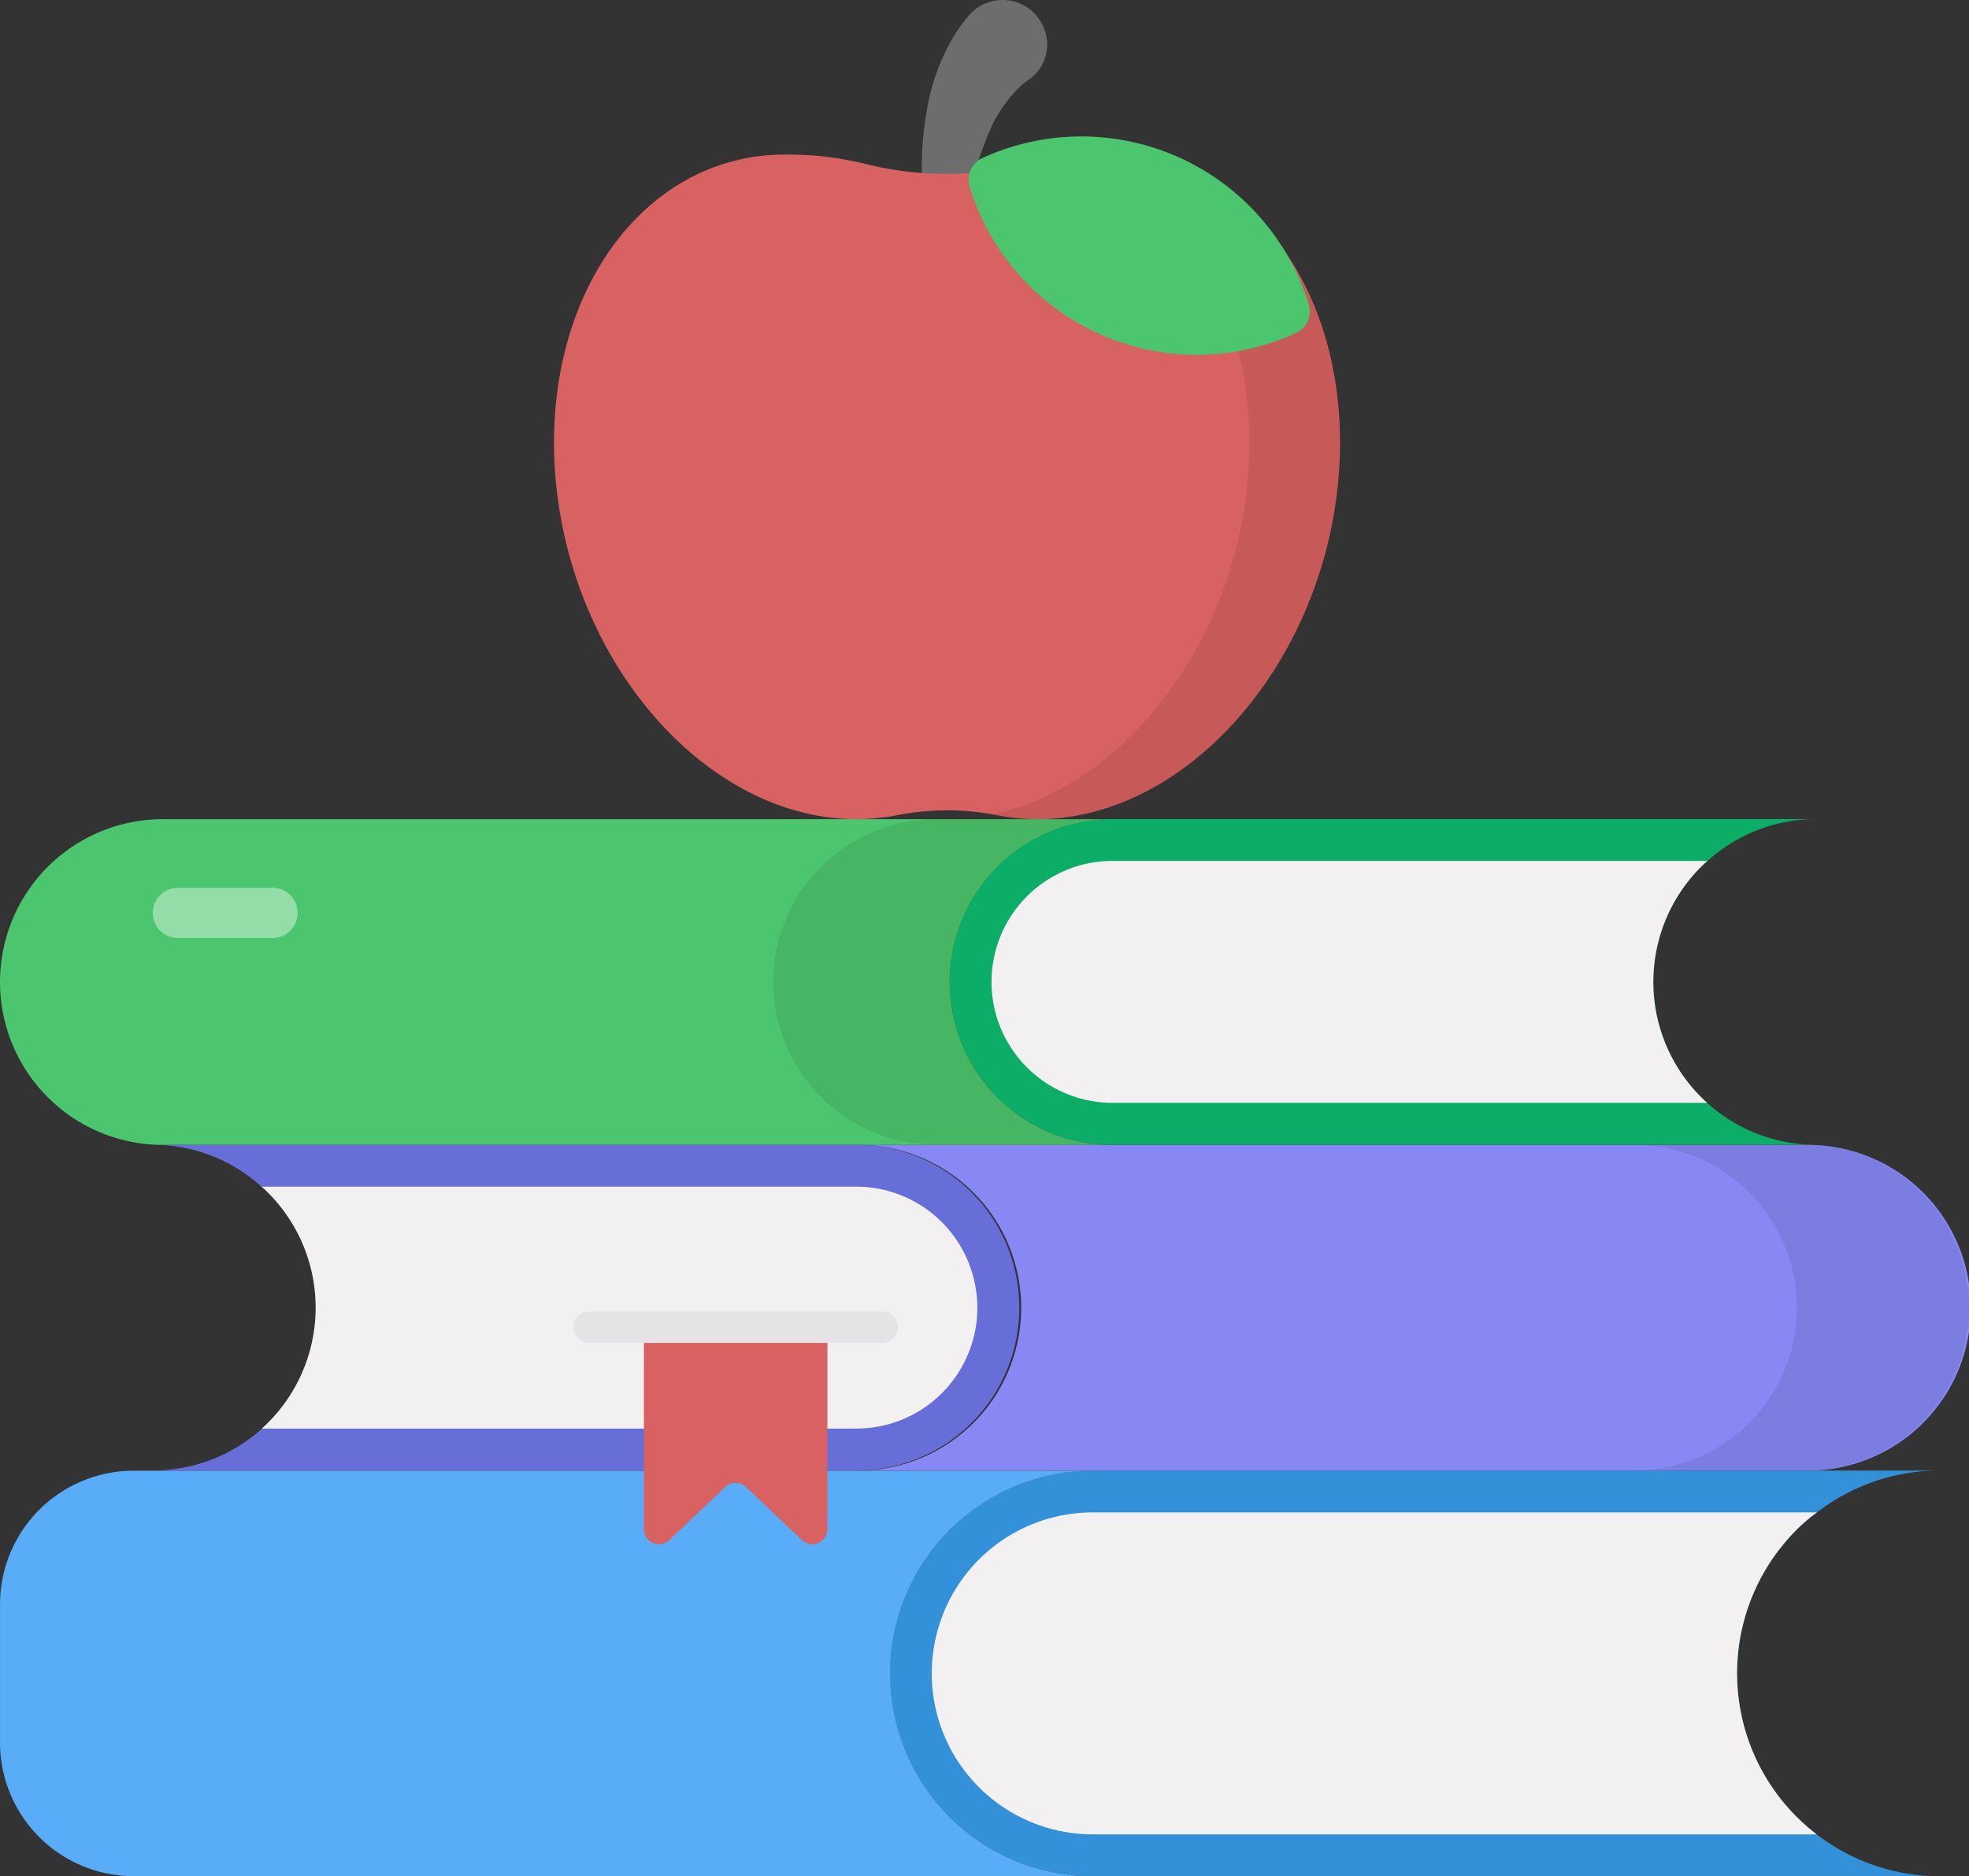
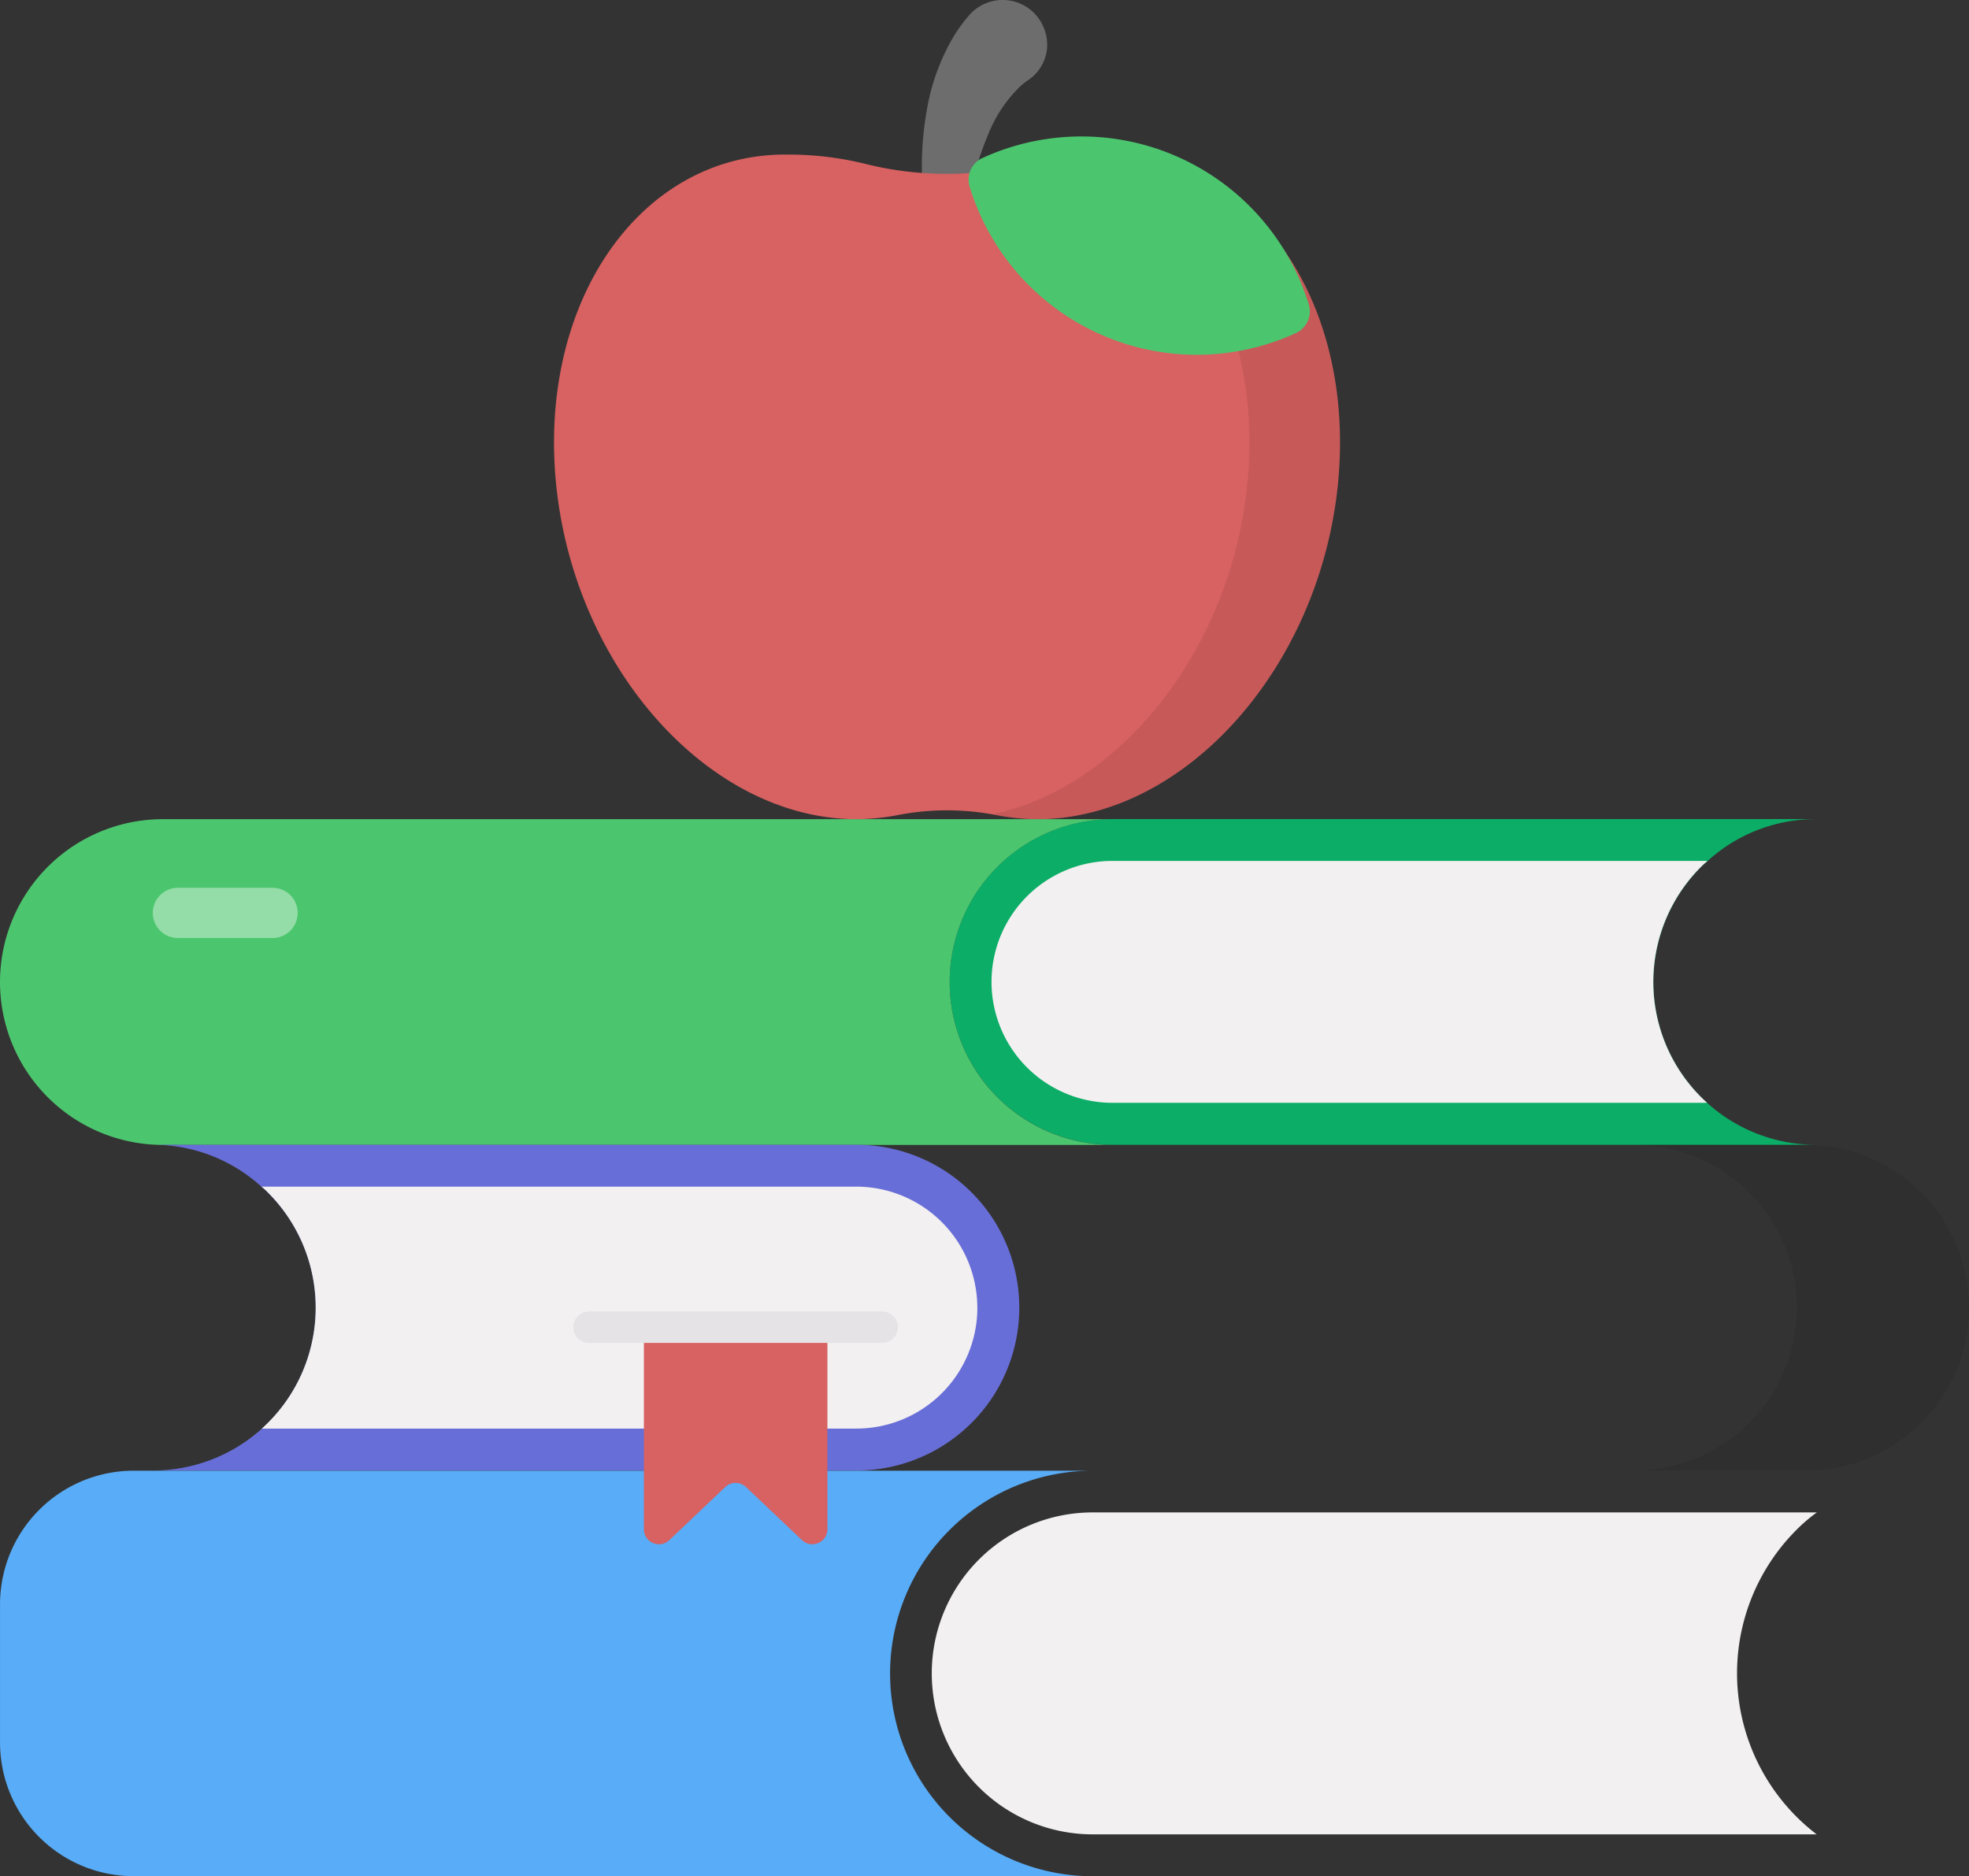
<svg xmlns="http://www.w3.org/2000/svg" width="94.524" height="90.075" viewBox="0 0 94.524 90.075">
  <rect x="0" y="0" width="94.524" height="90.075" fill="#333333" stroke="none" />
  <defs>
    <clipPath id="clip-path">
      <rect id="Rectangle_109" data-name="Rectangle 109" width="16.714" height="31.907" fill="none" />
    </clipPath>
    <clipPath id="clip-path-2">
      <rect id="Rectangle_110" data-name="Rectangle 110" width="16.29" height="15.636" fill="none" />
    </clipPath>
    <clipPath id="clip-path-3">
      <rect id="Rectangle_111" data-name="Rectangle 111" width="16.079" height="15.637" fill="none" />
    </clipPath>
    <clipPath id="clip-path-4">
      <rect id="Rectangle_112" data-name="Rectangle 112" width="6.958" height="2.409" fill="none" />
    </clipPath>
  </defs>
  <g id="Group_708" data-name="Group 708" transform="translate(-110.048 -92.971)">
    <path id="Path_364" data-name="Path 364" d="M263.806,107.674a20.552,20.552,0,0,1-.437-3.409,15.511,15.511,0,0,1,.206-3.546,10.268,10.268,0,0,1,1.345-3.668,7.824,7.824,0,0,1,.68-.92,2.129,2.129,0,0,1,3.612.621,2.052,2.052,0,0,1-.709,2.439,3.978,3.978,0,0,0-.41.312,6.583,6.583,0,0,0-1.476,2.12,16.286,16.286,0,0,0-1.319,5.88Z" transform="translate(-109.042 -2.411)" fill="#6d6d6d" />
    <path id="Path_365" data-name="Path 365" d="M240.942,136.44c-.884,8.794-7.31,15.993-14.32,16.072a10.749,10.749,0,0,1-2.037-.189,12.36,12.36,0,0,0-4.815,0,10.75,10.75,0,0,1-2.037.189c-7.026-.079-13.435-7.278-14.32-16.072-.884-8.825,4.089-15.914,11.1-15.835a15.327,15.327,0,0,1,3.726.442,16.027,16.027,0,0,0,7.878-.016,16.113,16.113,0,0,1,3.71-.426c7.026-.079,12,7.01,11.115,15.835" transform="translate(-66.667 -20.213)" fill="#d86161" />
    <g id="Group_140" data-name="Group 140" transform="translate(157.662 100.387)" opacity="0.08">
      <g id="Group_139" data-name="Group 139">
        <g id="Group_138" data-name="Group 138" clip-path="url(#clip-path)">
          <path id="Path_366" data-name="Path 366" d="M291.368,136.431c-.885,8.8-7.311,16-14.319,16.069a11.34,11.34,0,0,1-2.041-.181,2.183,2.183,0,0,0-.252-.04c6.174-1.287,11.474-7.914,12.268-15.848.794-7.964-3.178-14.511-9.131-15.657a16.723,16.723,0,0,1,2.363-.181C287.275,120.523,292.253,127.6,291.368,136.431Z" transform="translate(-274.756 -120.593)" />
        </g>
      </g>
    </g>
    <path id="Path_367" data-name="Path 367" d="M271.013,120.137a1.145,1.145,0,0,1,.632-1.42,11.419,11.419,0,0,1,15.631,7.014,1.146,1.146,0,0,1-.639,1.416A11.4,11.4,0,0,1,271.013,120.137Z" transform="translate(-114.408 -18.172)" fill="#4cc66e" />
    <path id="Path_368" data-name="Path 368" d="M304.248,242.679a7.8,7.8,0,0,0,5.239,2.011H275.7a7.818,7.818,0,0,1,0-15.636h33.787a7.707,7.707,0,0,0-5.219,2.011,4.1,4.1,0,0,0-.312.282,7.812,7.812,0,0,0,.292,11.333" transform="translate(-112.245 -96.76)" fill="#0bad67" />
    <path id="Path_369" data-name="Path 369" d="M309.073,247.5H280.525a5.807,5.807,0,0,1,0-11.614h28.568a4.091,4.091,0,0,0-.312.282,7.811,7.811,0,0,0,.291,11.333" transform="translate(-117.071 -101.585)" fill="#f2f0f0" />
    <path id="Path_370" data-name="Path 370" d="M166.31,244.705H120.721a7.818,7.818,0,1,1,0-15.637H166.31a7.818,7.818,0,1,0,0,15.637" transform="translate(-2.854 -96.77)" fill="#4cc66e" />
    <g id="Group_143" data-name="Group 143" transform="translate(147.164 132.294)" opacity="0.08">
      <g id="Group_142" data-name="Group 142">
        <g id="Group_141" data-name="Group 141" clip-path="url(#clip-path-2)">
-           <path id="Path_371" data-name="Path 371" d="M255.36,244.691h-8.467a7.818,7.818,0,0,1,0-15.637h8.467a7.818,7.818,0,0,0,0,15.637" transform="translate(-239.07 -229.054)" />
-         </g>
+           </g>
      </g>
    </g>
    <path id="Path_372" data-name="Path 372" d="M179.422,290.031a7.815,7.815,0,0,1-7.813,7.813H137.821a7.814,7.814,0,0,0,5.531-13.344,2.7,2.7,0,0,0-.312-.282,7.7,7.7,0,0,0-5.219-2.011h33.787a7.811,7.811,0,0,1,7.813,7.823" transform="translate(-20.442 -134.277)" fill="#686ed8" />
    <path id="Path_373" data-name="Path 373" d="M189.933,294.857a5.811,5.811,0,0,1-5.8,5.8H155.583a7.811,7.811,0,0,0,.292-11.333,2.706,2.706,0,0,0-.312-.282h28.568a5.819,5.819,0,0,1,5.8,5.812Z" transform="translate(-32.965 -139.103)" fill="#f2f0f0" />
-     <path id="Path_374" data-name="Path 374" d="M252.668,297.86h45.589a7.819,7.819,0,1,0,0-15.637H252.668a7.819,7.819,0,1,1,0,15.637" transform="translate(-101.504 -134.288)" fill="#8788f3" />
    <g id="Group_146" data-name="Group 146" transform="translate(188.493 147.931)" opacity="0.08">
      <g id="Group_145" data-name="Group 145">
        <g id="Group_144" data-name="Group 144" clip-path="url(#clip-path-3)">
          <path id="Path_375" data-name="Path 375" d="M395.639,290.031a7.817,7.817,0,0,1-7.823,7.813H379.56a7.818,7.818,0,0,0,0-15.637h8.256a7.828,7.828,0,0,1,7.823,7.823" transform="translate(-379.56 -282.208)" />
        </g>
      </g>
    </g>
-     <path id="Path_376" data-name="Path 376" d="M302.63,352.829a9.692,9.692,0,0,0,5.913,2.011H267.878a9.739,9.739,0,0,1,0-19.478h40.665a9.619,9.619,0,0,0-5.9,2.011,7.8,7.8,0,0,0-.986.845,9.735,9.735,0,0,0,.975,14.611Z" transform="translate(-105.369 -171.794)" fill="#3291d8" />
    <path id="Path_377" data-name="Path 377" d="M307.455,357.654H272.7a7.728,7.728,0,0,1,0-15.456h34.763a7.8,7.8,0,0,0-.986.845,9.735,9.735,0,0,0,.975,14.611Z" transform="translate(-110.194 -176.62)" fill="#f2f0f0" />
    <path id="Path_378" data-name="Path 378" d="M165.366,354.848H119.321a6.418,6.418,0,0,1-6.418-6.418V341.8a6.418,6.418,0,0,1,6.418-6.418h46.045a9.734,9.734,0,1,0,0,19.469" transform="translate(-2.854 -171.806)" fill="#59acf7" />
    <path id="Path_379" data-name="Path 379" d="M226.789,311.981v9.693a.724.724,0,0,1-1.222.525l-2.685-2.546a.724.724,0,0,0-1,0L219.2,322.2a.723.723,0,0,1-1.221-.525v-9.693Z" transform="translate(-77.02 -155.292)" fill="#d86161" />
    <path id="Path_380" data-name="Path 380" d="M221.292,310.916H207.224a.754.754,0,1,1,0-1.508h14.068a.754.754,0,1,1,0,1.508" transform="translate(-68.896 -153.475)" fill="#e5e3e5" />
    <g id="Group_149" data-name="Group 149" transform="translate(117.379 135.597)" opacity="0.4">
      <g id="Group_148" data-name="Group 148">
        <g id="Group_147" data-name="Group 147" clip-path="url(#clip-path-4)">
          <path id="Path_381" data-name="Path 381" d="M144.78,241.485a1.2,1.2,0,0,1-1.2,1.2h-4.549a1.2,1.2,0,1,1,0-2.409h4.549a1.2,1.2,0,0,1,1.2,1.2" transform="translate(-137.822 -240.28)" fill="#fff" />
        </g>
      </g>
    </g>
  </g>
</svg>